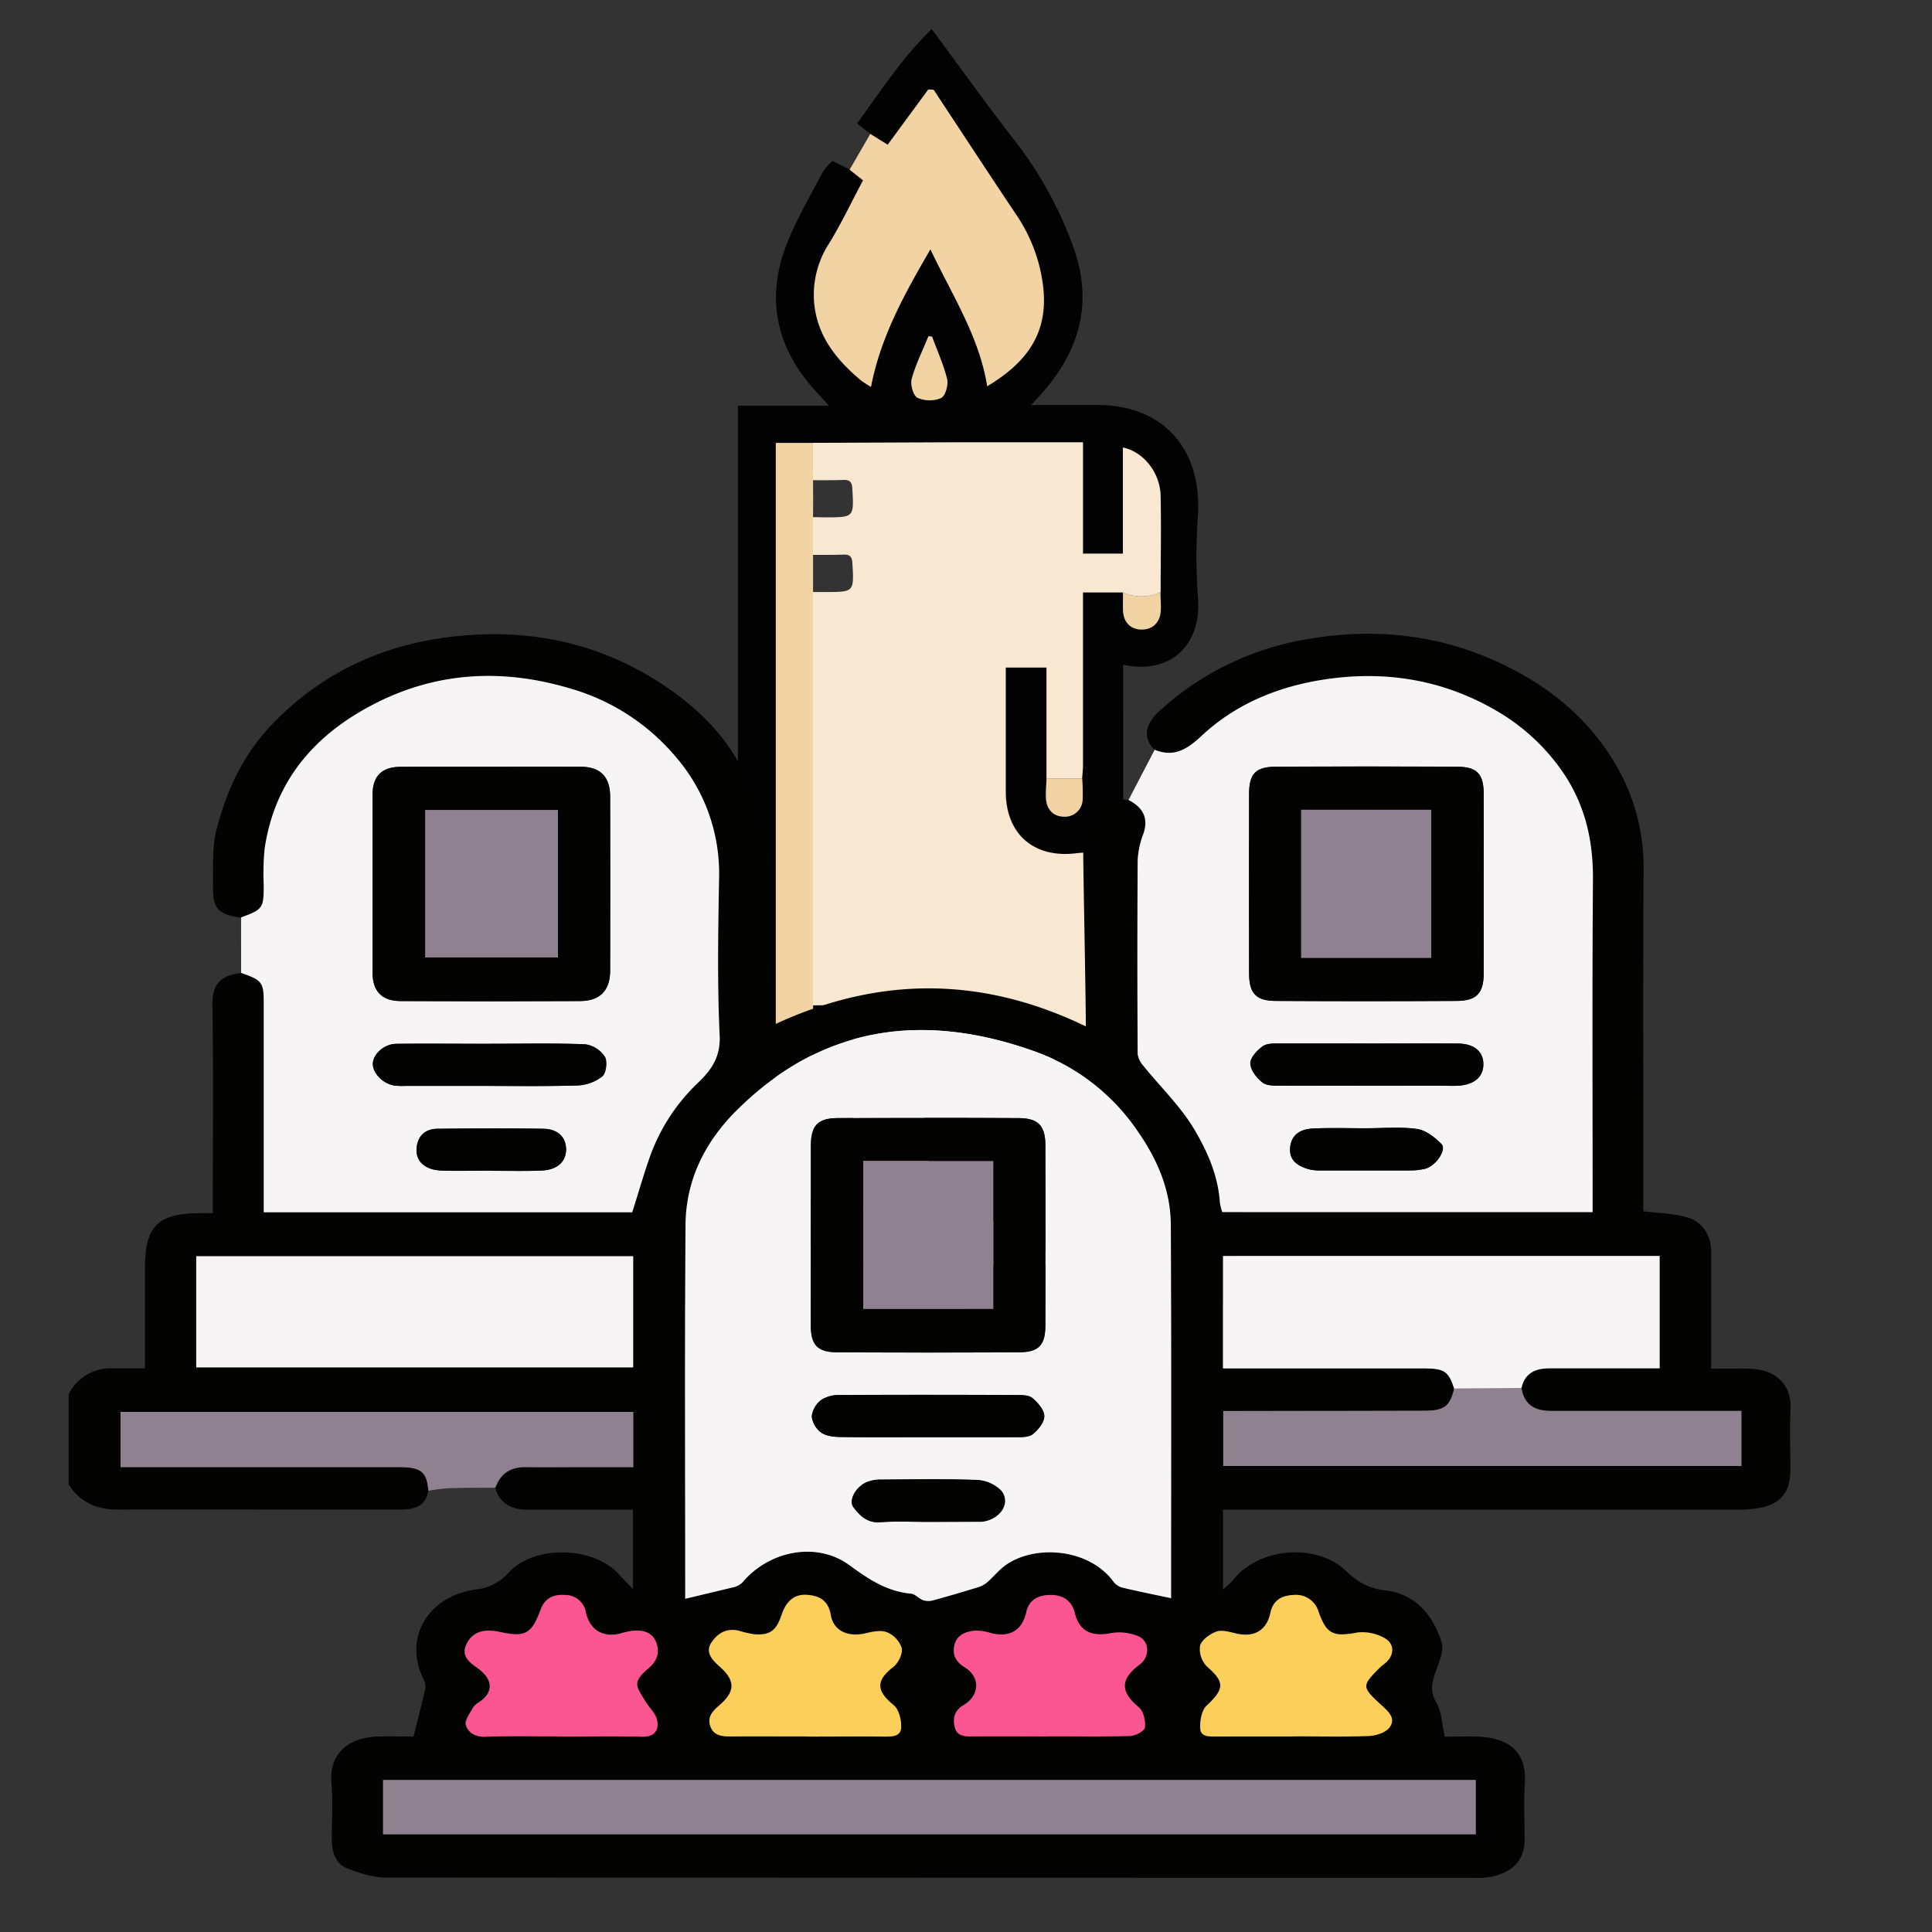
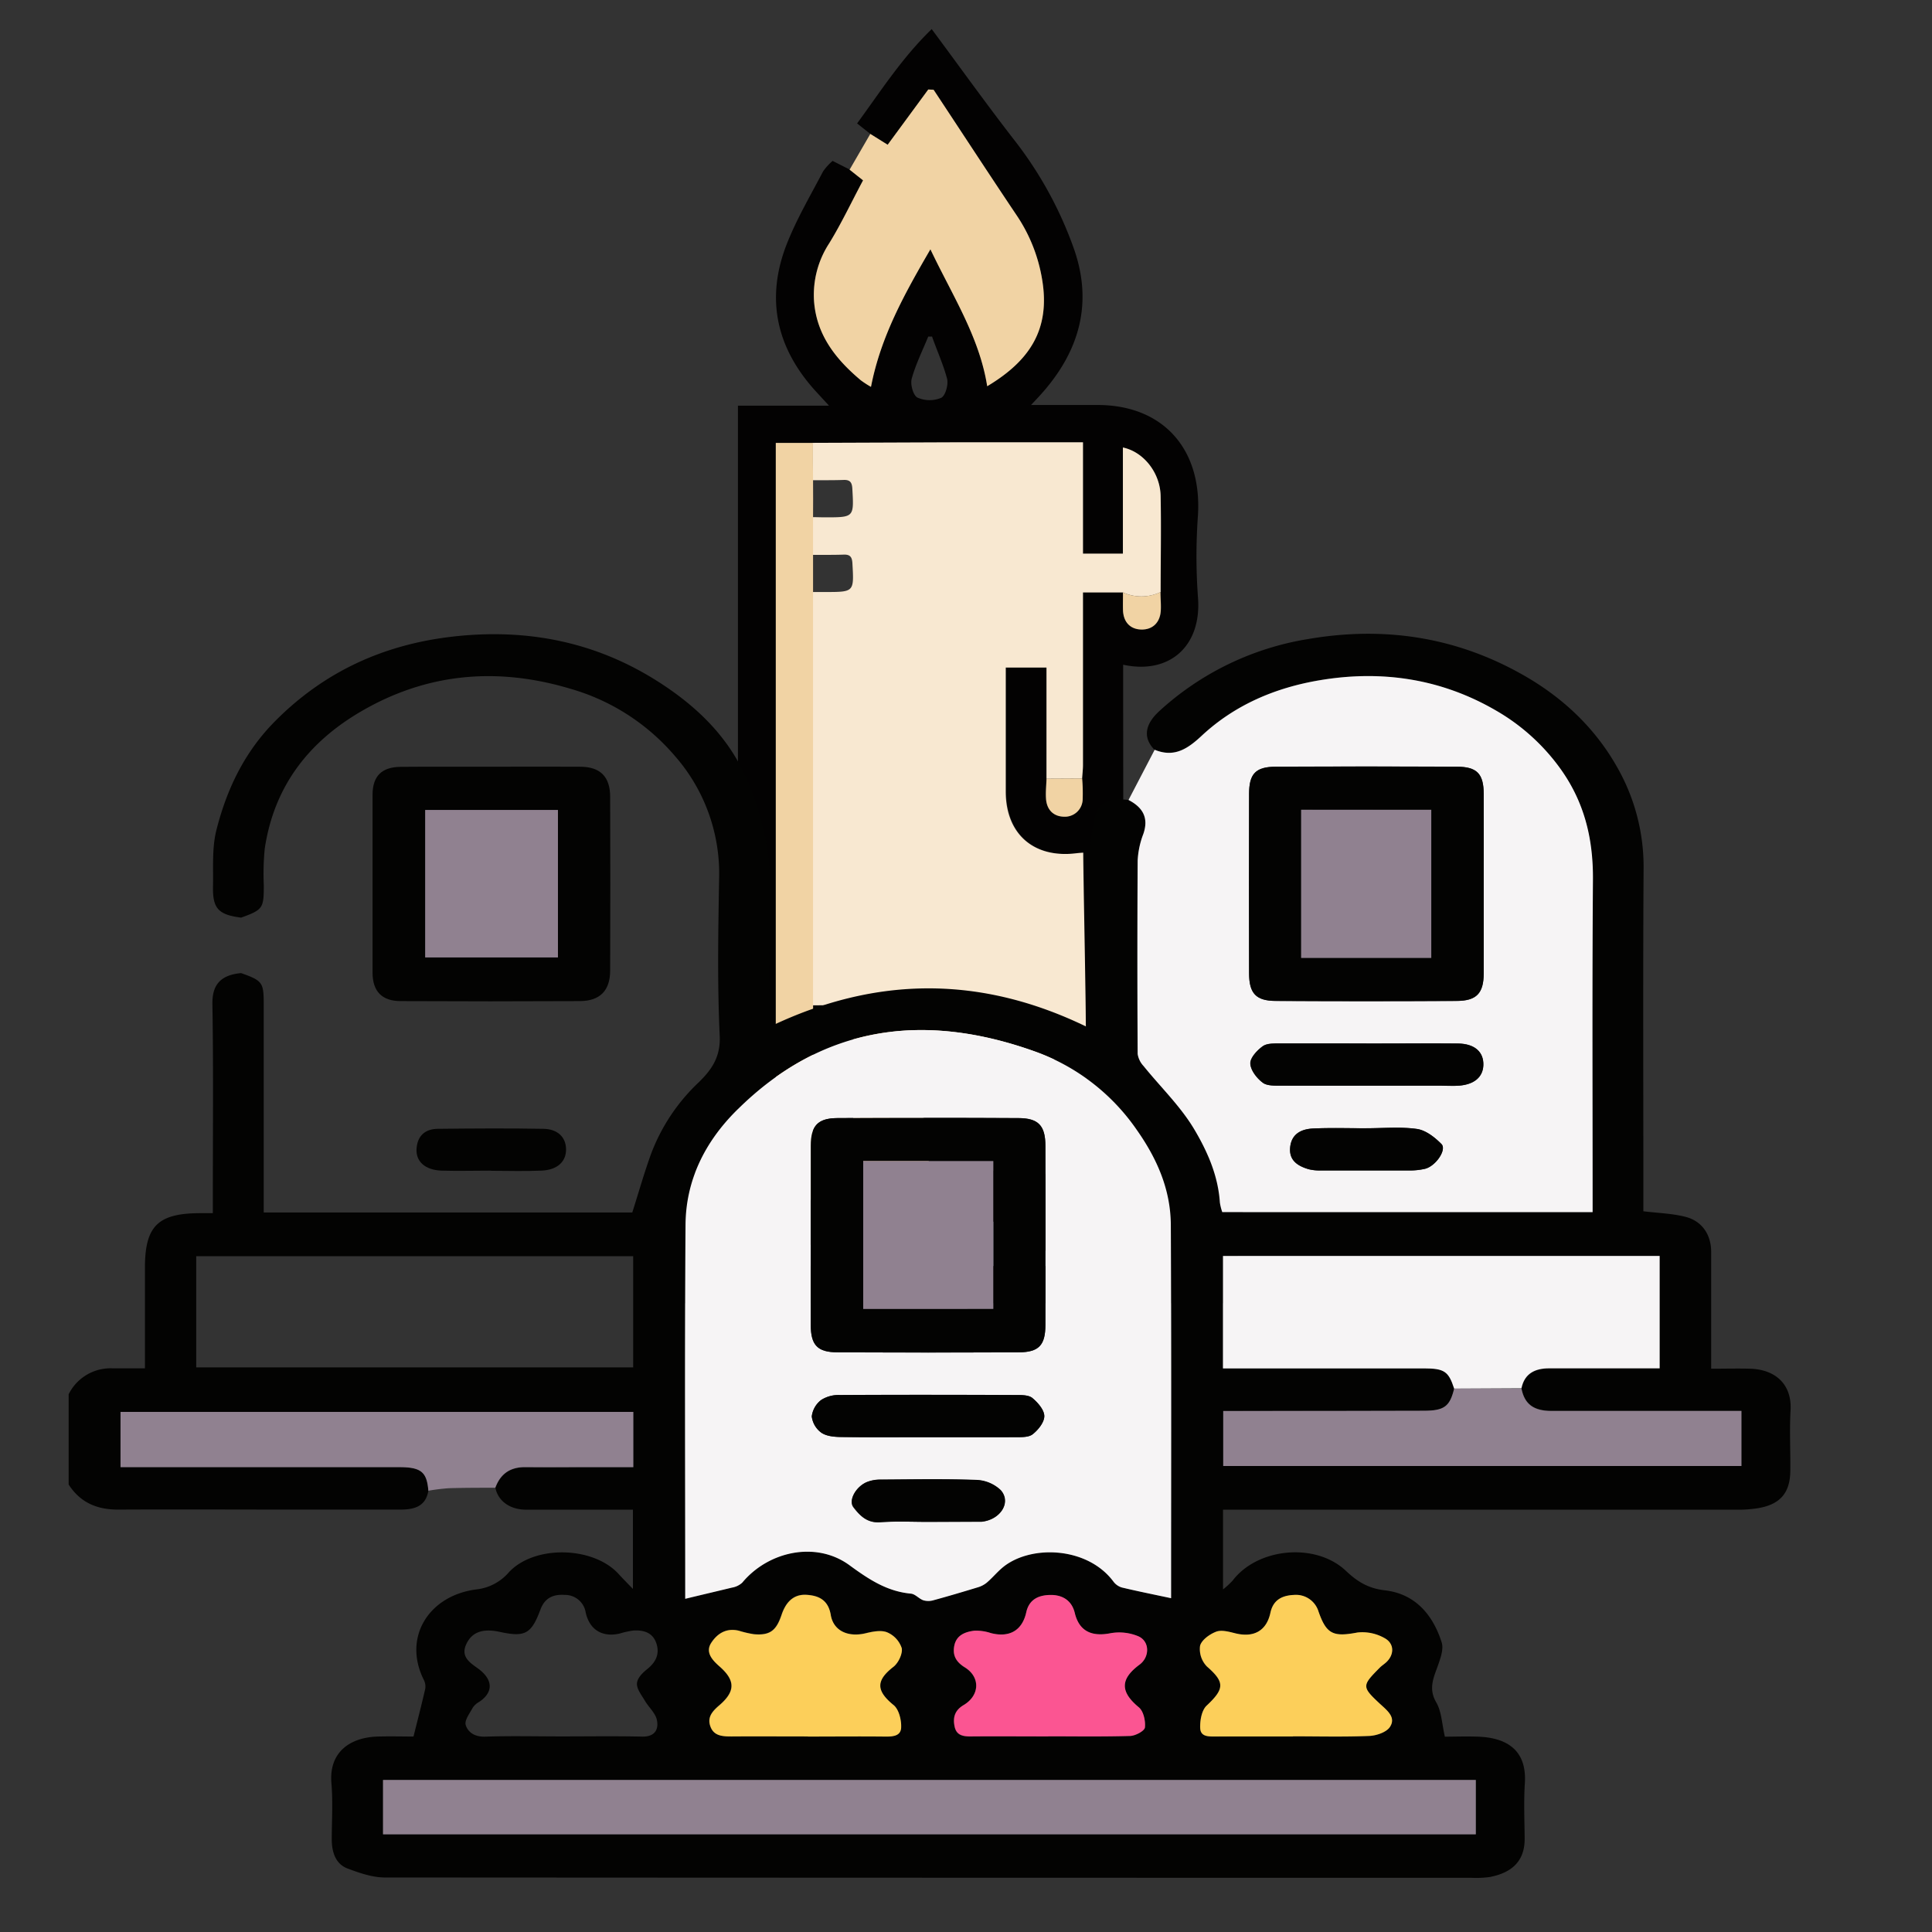
<svg xmlns="http://www.w3.org/2000/svg" id="Layer_1" data-name="Layer 1" viewBox="0 0 512 512">
  <rect x="0" y="0" width="512" height="512" fill="#333333" stroke="none" />
  <defs>
    <style>.cls-1{fill:#030202;}.cls-2{fill:#f1d3a4;}.cls-3{fill:#f8e8d1;}.cls-4{fill:#8f9fb2;}.cls-5{fill:#030302;}.cls-6{fill:#f6f4f5;}.cls-7{fill:#908190;}.cls-8{fill:#fb5592;}.cls-9{fill:#fccf5a;}</style>
  </defs>
  <path class="cls-1" d="M230.64,35.49l-3.5-2.78c6.19-8.44,11.78-17.25,19.77-25C254.55,18,261.7,28,269.25,37.7A102.13,102.13,0,0,1,284.3,65.09c5.6,15.06,1.81,28.17-8.73,39.74-.63.7-1.28,1.37-2.34,2.5,6.36,0,12.13,0,17.89,0,17,.1,27.44,11.53,26.35,29.23a150.71,150.71,0,0,0,0,21.67c1.06,12.91-7.46,20.6-19.82,17.93v3.26c0,19.23.05,38.46,0,57.68,0,2.32,4.46,55.46,5,56.07,8.16,8.79,36.86,22.52,26.66,28.09-.74.41-1.23,1.94-1.25,2.95-.1,7,0,14,0,21.17H175.44V310.84h20.12V107.51H219.7l-3-3.26c-10.95-11.69-14.06-25.1-8-40.07,2.6-6.47,6.18-12.55,9.42-18.75a15.07,15.07,0,0,1,2.53-2.79l4.5,2.28,3.57,2.83c-3.06,5.75-5.72,11.42-9,16.73a25,25,0,0,0-4,15.16c.63,9.06,5.79,15.53,12.4,21.09a26.68,26.68,0,0,0,2.7,1.75c2.59-13.4,8.94-24.74,15.75-36.46,5.83,12.24,13,23.18,15.05,36.29,11.19-6.7,16.78-15,14.56-28.25A42.76,42.76,0,0,0,269.38,57c-7.42-11-14.66-22.13-22-33.2l-1.39,0L235.24,38.36Zm46.7,170.87c-.06,1.74-.25,3.49-.16,5.22.17,3,2,4.78,4.72,4.85a4.71,4.71,0,0,0,5-4.58,44.66,44.66,0,0,0-.14-5.54c.08-1.2.23-2.4.23-3.6q0-21.09,0-42.19V157H297.6c0,1.64,0,3.29.06,4.93.18,3.13,2.06,4.93,5,4.91s4.79-1.92,5-5c.09-1.63-.05-3.28-.08-4.92,0-8.45.2-16.91,0-25.37-.11-6.19-4.53-11.79-10-12.94v28.15H287V117.23h-3.39c-9.55,0-19.09,0-28.64,0q-19.75.06-39.5.15h-9.83V313.7c0,.55,0,1.1,0,1.64.21,3.4,2,5.27,5.08,5.2s4.8-1.91,4.8-5.4q0-24.37,0-48.75l10.67-.05v44.19h20.19c-.21-2.91,41,2.8,40.82,0,1.72-3.74-.85-15.81.71-19.62.38-.93-.88-51.75-.84-52.6.19-4.05.08-8.12.08-12.34-.74.06-1.26.08-1.78.15-11.27,1.42-18.71-5.05-18.75-16.36,0-5.5,0-11,0-16.49V176.9h10.82ZM247,89.19h-1c-1.52,3.71-3.33,7.34-4.39,11.18-.41,1.51.41,4.46,1.54,5a7.94,7.94,0,0,0,6.27.06c1.11-.53,1.94-3.45,1.58-5C250,96.62,248.34,93,247,89.19Z" />
  <path class="cls-2" d="M230.64,35.49l4.6,2.87L246,23.71l1.42.08C254.74,34.85,262,46,269.38,57a42.76,42.76,0,0,1,6.8,17.11c2.22,13.26-3.37,21.55-14.56,28.25-2.08-13.11-9.22-24-15.05-36.29-6.81,11.72-13.16,23.06-15.75,36.46a26.68,26.68,0,0,1-2.7-1.75c-6.61-5.56-11.77-12-12.4-21.09a25,25,0,0,1,4-15.16c3.27-5.31,5.93-11,9-16.73l-3.57-2.83Z" />
  <path class="cls-3" d="M297.6,157H287v3.53q0,21.1,0,42.19c0,1.2-.15,2.4-.23,3.6l-9.44.05V176.9H266.52v16.37c0,5.5,0,11,0,16.49,0,11.31,7.48,17.78,18.75,16.36.52-.07,1-.09,1.78-.15,0,4.22.89,46.51.69,50.56,0,.85-52,24.76-51.94,22.51.1-8.56,0-17.11,0-25.67,0-7,0-7-7.12-7-.88,0-1.75,0-2.63,0l-10.67.05q0-54.76,0-109.53c1.1,0,2.19,0,3.29,0,7.71,0,7.66,0,7.23-7.58-.09-1.67-.58-2.39-2.31-2.33-2.73.1-5.48.05-8.22.07,0-3.33,0-6.67,0-10,1.1,0,2.19.05,3.29.05,7.7,0,7.65,0,7.22-7.59-.09-1.67-.6-2.38-2.31-2.32-2.74.1-5.48.06-8.22.07,0-3.3,0-6.6-.05-9.9q19.76-.07,39.5-.15c9.55,0,19.09,0,28.64,0H287v29.51h10.58V118.59c5.51,1.15,9.93,6.75,10,12.94.16,8.46,0,16.92,0,25.37A11.77,11.77,0,0,1,297.6,157Z" />
  <path class="cls-2" d="M215.42,117.38c0,3.3,0,6.6.05,9.9s0,6.53,0,9.79,0,6.67,0,10,0,6.53,0,9.79q0,54.76,0,109.53,0,24.38,0,48.75c0,3.49-1.73,5.34-4.8,5.4s-4.87-1.8-5.08-5.2c0-.54,0-1.09,0-1.64V117.38Z" />
  <path class="cls-4" d="M279.4,335.51h-94V320.68c3.3,0,6.56-.1,9.81.08a3.28,3.28,0,0,1,2,1.66c2.91,5.29,7.35,8.12,13.36,8s11-2.44,14.06-8.08a4,4,0,0,1,3-1.69c8.34-.14,16.68-.1,25,0a6.71,6.71,0,0,1,3.11.76c4.43,2.44,9.09,2.86,14,2.23a4.1,4.1,0,0,1,3.29,1.5C275.34,328.47,277.33,332.05,279.4,335.51Z" />
  <path class="cls-2" d="M226.1,266.34c.88,0,1.75,0,2.63,0,7.12,0,7.12,0,7.12,7,0,8.56.06,17.11,0,25.67,0,2.25.6,3.2,2.95,3s4.6-.05,6.9-.05c.21,2.8.42,5.61.63,8.52H226.1Z" />
-   <path class="cls-2" d="M247,89.19c1.38,3.76,3.06,7.43,4,11.29.36,1.53-.47,4.45-1.58,5a7.94,7.94,0,0,1-6.27-.06c-1.13-.58-1.95-3.53-1.54-5,1.08-3.89,2.91-7.56,4.45-11.32Z" />
  <path class="cls-2" d="M277.34,206.36l9.44-.05a44.66,44.66,0,0,1,.14,5.54,4.71,4.71,0,0,1-5,4.58c-2.74-.07-4.55-1.83-4.72-4.85C277.09,209.85,277.28,208.1,277.34,206.36Z" />
  <path class="cls-2" d="M297.6,157a11.77,11.77,0,0,0,9.93-.09c0,1.64.17,3.29.08,4.92-.17,3.09-2.1,5-5,5s-4.81-1.78-5-4.91C297.56,160.28,297.61,158.63,297.6,157Z" />
  <path class="cls-5" d="M113.52,395.06c-.72,4.35-4,5-7.52,5-9.09,0-18.18,0-27.28,0-15.82,0-31.64-.08-47.46,0-5.63,0-10-1.9-13.07-6.65V369.5a12.4,12.4,0,0,1,11.66-6.88c2.72,0,5.44,0,8.56,0V336c0-11.06,3.41-14.45,14.55-14.5H56.4v-4.13c0-17.07.17-34.15-.11-51.23-.08-4.74,1.74-7.72,7.6-8.26,5.64,2,6,2.47,6,8.18q0,25.64,0,51.26v4h97.67c1.71-5.38,3.17-10.55,5-15.59a50.51,50.51,0,0,1,12.66-18.95c3.39-3.32,5.77-6.71,5.51-12.28-.65-13.82-.4-27.69-.16-41.53a47.25,47.25,0,0,0-11.78-32.7,57,57,0,0,0-27.58-17.73c-19.24-5.77-37.83-4.29-55.41,5.93-14.15,8.21-23.19,20.05-25.64,36.43a68.25,68.25,0,0,0-.25,9.71c0,6.13-.25,6.47-6,8.57-6-.76-7.59-2.38-7.46-8.28.1-5-.3-10.14.89-14.88,2.73-10.83,7.42-20.69,15.55-28.89,13.13-13.25,29-20.39,47.24-22.44,19.37-2.18,37.57,1.3,54.22,11.91,10.15,6.46,18.53,14.49,23.44,25.6a79.52,79.52,0,0,1,4.68,14.2c3.37,14.45.79,29.17,1.54,43.75.13,2.58,0,5.17,0,7.94,28.19-13.54,56.14-13.64,84.4.23.09-1.16.24-2.19.25-3.22,0-12.85-.06-25.69,0-38.54A84,84,0,0,1,289.6,219c.89-6.05,3.32-7.72,9.46-7,3.73,2,5.42,4.7,3.93,9a22.73,22.73,0,0,0-1.48,7.09q-.19,25.62,0,51.25a6,6,0,0,0,1.58,3.21c4.5,5.58,9.81,10.67,13.43,16.77,3.46,5.81,6.31,12.27,6.77,19.35a13.9,13.9,0,0,0,.64,2.58H422V317.3c0-28.06-.13-56.12.09-84.17.08-10.94-2.29-20.76-8.87-29.76a54.48,54.48,0,0,0-16.91-15.13c-14.42-8.35-30.09-10.72-46.48-8-11.83,2-22.62,6.52-31.44,14.75-3.77,3.52-7.3,5.81-12.45,3.7-3.14-3.22-2.51-6.78,1.32-10.27a76.37,76.37,0,0,1,39.48-19.08c19.88-3.4,38.84-.63,56.6,9.37,10.7,6,19.41,14.21,25.33,24.79a53.22,53.22,0,0,1,6.9,26.59c-.18,28.94-.06,57.88-.06,86.82V321c3.84.47,7.58.57,11.11,1.46,4.43,1.11,6.84,4.72,6.86,9.26,0,10.2,0,20.4,0,31,3.66,0,7-.09,10.33,0,7.09.23,11.08,4.5,10.71,11-.31,5.35,0,10.72-.07,16.09-.06,5.82-2.67,8.87-8.52,9.87a33.37,33.37,0,0,1-5.57.41c-45.32,0-90.65,0-136.24,0v21.12a22,22,0,0,0,2.56-2.36c6.63-8.69,22-10.13,30-2.56,3,2.84,5.93,4.66,10.3,5.16,8,.91,12.74,6.42,15.08,13.8.54,1.71-.25,4-.91,5.9-1.16,3.32-2.71,6.26-.53,10,1.43,2.44,1.49,5.68,2.29,9.09,2.47,0,5.7-.12,8.91,0,8.3.34,12.82,4.22,12.28,12.37-.31,4.84-.09,9.73-.05,14.59.05,5.61-2.93,9-9.2,10.22a26.22,26.22,0,0,1-4.86.22q-144,0-288-.09c-3.31,0-6.72-1.19-9.89-2.38s-4.15-4.34-4.18-7.6c0-5,.33-10-.09-15-.7-8.21,4.9-12.17,12.34-12.37,3.36-.09,6.72,0,9.41,0,1.11-4.45,2.17-8.53,3.11-12.64a3.86,3.86,0,0,0-.36-2.35c-5.7-11.35,1.37-22.41,13.92-24a13.26,13.26,0,0,0,8.64-4.58c6.85-7.28,22.45-6.86,29.13.58,1.05,1.17,2.17,2.27,3.71,3.87v-21c-9.38,0-18.83,0-28.28,0-4.32,0-7.44-2.28-8.16-5.78,1.35-3.66,3.9-5.51,7.88-5.47,6.36.06,12.73,0,19.09,0h9.6V374.17H31.94V388.8h4.28q34.82,0,69.64,0C111.62,388.82,113.13,390.11,113.52,395.06ZM385.37,368c-1.14,4.73-2.6,5.88-8,5.89-16.46.05-32.93,0-49.4.06h-3.83V388.5H461.51V373.87h-4.29c-15.34,0-30.68,0-46,0-4.84,0-7.18-1.83-8-5.93.81-4,3.69-5.27,7.31-5.29,9.71-.06,19.41,0,29.31,0V332.84H324.09V362.6h3.85q24.72,0,49.42,0C382.79,362.62,383.89,363.41,385.37,368ZM181.59,423.7c4.24-1,8.3-2,12.32-3a5.37,5.37,0,0,0,2.74-1.31c7-8.39,19.6-11.06,28.39-4.65,5.13,3.75,10,7,16.34,7.56,1.13.11,2.1,1.34,3.25,1.75a4.7,4.7,0,0,0,2.68,0c3.9-1.06,7.77-2.21,11.64-3.39a6.87,6.87,0,0,0,2.48-1.19c1.47-1.26,2.71-2.78,4.18-4,7.23-6.13,22.41-5.74,29.45,3.64a4.33,4.33,0,0,0,2.23,1.58c4.34,1,8.72,1.91,13.06,2.84,0-32.65.09-65.83-.07-99,0-9.33-3.65-17.5-9.07-25.18a55.4,55.4,0,0,0-26.81-20.65c-29.34-10.54-56.43-7.21-79.3,15.67-8.26,8.26-13.34,18.36-13.43,30.15C181.43,357.7,181.59,390.88,181.59,423.7Zm-80.08,62.41H391.1v-14.4H101.51ZM52,362.37H167.8V332.91H52Zm225.77,97.8v0c7.24,0,14.49.12,21.72-.1,1.4-.05,3.81-1.34,3.9-2.25.19-1.75-.38-4.31-1.63-5.35-4.9-4.08-5-7.43.22-11.31,2.71-2,2.73-6.17-.35-7.51a13.14,13.14,0,0,0-7.33-.81c-5.07,1-8.34-.57-9.49-5.34-.82-3.44-3.41-4.87-6.57-4.79-2.92.06-5.52,1.07-6.3,4.6-1.08,4.88-4.53,6.75-9.38,5.5a12.32,12.32,0,0,0-4.37-.63c-2.38.29-4.72,1.14-5.3,3.91-.53,2.56.39,4.33,2.8,5.82,4.15,2.56,3.94,7.43-.38,10-2.41,1.41-2.82,3.28-2.36,5.63s2.12,2.68,4.23,2.66C264.07,460.11,270.94,460.17,277.8,460.17Zm64.85,0v0c6.73,0,13.48.18,20.2-.1,1.92-.08,4.58-1,5.5-2.39,1.61-2.49-.56-4.24-2.51-6-5-4.68-4.95-4.89-.16-9.73.44-.44,1-.79,1.44-1.19,2.41-2,2.55-5.15-.22-6.63a11.9,11.9,0,0,0-7.17-1.47c-6.41,1.22-8.21.4-10.3-5.55a6.25,6.25,0,0,0-6.51-4.41c-3.09.14-5.49,1.25-6.24,4.71-1,4.83-4.44,6.68-9.35,5.45-1.65-.42-3.63-1-5.05-.41-1.72.66-3.88,2.21-4.25,3.76a6.61,6.61,0,0,0,1.86,5.49c4.7,4.11,4.66,5.87-.11,10.33-1.32,1.24-1.79,3.95-1.71,5.95.1,2.46,2.46,2.24,4.37,2.23C329.17,460.16,335.91,460.18,342.65,460.18Zm-128.56,0v0c6.73,0,13.46,0,20.19,0,2.12,0,4.48,0,4.52-2.55,0-2-.64-4.67-2-5.79-4.64-3.78-4.73-6.49-.1-10.1,1.33-1,2.54-3.49,2.25-5a6.9,6.9,0,0,0-3.86-4.18c-1.63-.66-3.89-.19-5.75.26-4.6,1.09-8.48-.64-9.19-4.85-.65-3.9-3.07-5.15-6.45-5.35-3.71-.21-5.58,2.33-6.59,5.32-1.39,4.1-3,5.5-7.33,5.12a27.71,27.71,0,0,1-4-.93c-3.26-.8-5.76.85-7.3,3.21s.21,4.51,2.19,6.26c4.25,3.73,4.25,6.65-.16,10.39-1.9,1.6-3.13,3.28-2.21,5.64s3.24,2.55,5.57,2.52C200.62,460.13,207.35,460.18,214.09,460.18Zm-65.21,0v0c7.11,0,14.22-.11,21.32.05,3.34.07,4.45-1.86,3.91-4.42-.39-1.84-2.18-3.37-3.2-5.12-.86-1.46-2.17-3.08-2.08-4.56s1.56-2.86,2.79-3.85c2.33-1.88,3.29-4.11,2.31-6.89s-3.41-3.44-6.07-3.27a23.24,23.24,0,0,0-3.62.8c-4.58,1.06-8-1-9-5.61a5.52,5.52,0,0,0-5.52-4.63c-3-.21-5.29.72-6.46,3.86-2.43,6.54-4.1,7.39-10.87,5.92-4.36-.94-7.38,0-8.87,3.45s1.52,5,3.51,6.51c3.84,3,3.56,6.22,0,8.6a5,5,0,0,0-1.67,1.47c-.81,1.52-2.29,3.41-1.91,4.67.61,2,2.49,3.18,5.2,3.08C135.4,460,142.14,460.17,148.88,460.17Z" />
  <path class="cls-6" d="M306,198.7c5.15,2.11,8.68-.18,12.45-3.7,8.82-8.23,19.61-12.79,31.44-14.75,16.39-2.73,32.06-.36,46.48,8a54.48,54.48,0,0,1,16.91,15.13c6.58,9,8.95,18.82,8.87,29.76-.22,28.05-.09,56.11-.09,84.17v3.91H323.91a13.9,13.9,0,0,1-.64-2.58c-.46-7.08-3.31-13.54-6.77-19.35-3.62-6.1-8.93-11.19-13.43-16.77a6,6,0,0,1-1.58-3.21q-.14-25.62,0-51.25A22.73,22.73,0,0,1,303,221c1.49-4.33-.2-7.07-3.93-9ZM393.2,234c0-7.85,0-15.7,0-23.55,0-5.4-1.76-7.24-7.15-7.27q-23.94-.11-47.89,0c-5.4,0-7.13,1.85-7.14,7.24q-.06,23.73,0,47.47c0,5.34,1.81,7.33,7.11,7.36q23.94.15,47.89,0c5.3,0,7.15-2.05,7.18-7.34C393.23,250,393.2,242,393.2,234Zm-31.11,42.51c-7.6,0-15.2,0-22.8,0-1.59,0-3.52-.08-4.67.74-1.5,1.08-3.35,3.06-3.29,4.59.06,1.77,1.71,3.89,3.27,5.06,1.2.91,3.33.78,5,.79,13.95.05,27.91,0,41.86,0,1.74,0,3.5.11,5.23,0,4-.33,6.28-2.31,6.39-5.43.11-3.49-2.28-5.67-6.74-5.73C378.28,276.48,370.18,276.55,362.09,276.54Zm0,22.5c-4.72,0-9.46-.18-14.18.07-3,.16-5.61,1.39-6,4.89s2,5.05,4.91,5.9a12.13,12.13,0,0,0,3.31.32c7.71,0,15.43,0,23.14,0a17.73,17.73,0,0,0,4.43-.45c2.85-.76,5.74-5.08,4.3-6.54-1.76-1.79-4.15-3.66-6.49-4C371.14,298.59,366.59,299,362.11,299Z" />
-   <path class="cls-6" d="M63.89,243.12c5.77-2.1,6-2.44,6-8.57a68.25,68.25,0,0,1,.25-9.71c2.45-16.38,11.49-28.22,25.64-36.43,17.58-10.22,36.17-11.7,55.41-5.93a57,57,0,0,1,27.58,17.73,47.25,47.25,0,0,1,11.78,32.7c-.24,13.84-.49,27.71.16,41.53.26,5.57-2.12,9-5.51,12.28a50.51,50.51,0,0,0-12.66,18.95c-1.82,5-3.28,10.21-5,15.59H69.9v-4q0-25.62,0-51.26c0-5.71-.37-6.21-6-8.18Zm66.24-39.92c-8,0-16,0-23.94,0-5.06,0-7.45,2.47-7.46,7.46q0,23.55,0,47.09c0,4.92,2.5,7.51,7.46,7.53q23.76.09,47.51,0c5.3,0,8-2.82,8-8.11q0-23,0-46c0-5.37-2.58-8-8-8C145.85,203.14,138,203.19,130.13,203.2Zm-.06,73.41v0c-8.34,0-16.69-.07-25,0-3.24,0-6.08,2.61-6.22,5.18s2.61,5.36,5.6,5.86a17.4,17.4,0,0,0,3,.11h18.69c9,0,18,.15,26.91-.11a11.47,11.47,0,0,0,6.62-2.4c1-.88,1.41-4,.66-5.22a7.47,7.47,0,0,0-5.16-3.29C146.77,276.41,138.42,276.61,130.07,276.61Zm.08,33.62h0c4.49,0,9,.16,13.46-.05,4.21-.2,6.51-2.47,6.42-5.77-.08-3.07-2.18-5.24-6-5.3-9.34-.16-18.69-.09-28,0-3.32,0-5.37,1.86-5.62,5.25s2.26,5.67,6.68,5.83S125.79,310.23,130.15,310.23Z" />
  <path class="cls-7" d="M113.52,395.06c-.39-4.95-1.9-6.24-7.66-6.25q-34.81,0-69.64,0H31.94V374.17H167.82V388.8h-9.6c-6.36,0-12.73.05-19.09,0-4,0-6.53,1.81-7.88,5.47-4.1,0-8.2,0-12.3.12A53,53,0,0,0,113.52,395.06Z" />
  <path class="cls-6" d="M181.59,423.7c0-32.82-.16-66,.08-99.17.09-11.79,5.17-21.89,13.43-30.15,22.87-22.88,50-26.21,79.3-15.67a55.4,55.4,0,0,1,26.81,20.65c5.42,7.68,9,15.85,9.07,25.18.16,33.17.07,66.35.07,99-4.34-.93-8.72-1.8-13.06-2.84a4.33,4.33,0,0,1-2.23-1.58c-7-9.38-22.22-9.77-29.45-3.64-1.47,1.25-2.71,2.77-4.18,4A6.87,6.87,0,0,1,259,420.7c-3.87,1.18-7.74,2.33-11.64,3.39a4.7,4.7,0,0,1-2.68,0c-1.15-.41-2.12-1.64-3.25-1.75-6.39-.59-11.21-3.81-16.34-7.56-8.79-6.41-21.42-3.74-28.39,4.65a5.37,5.37,0,0,1-2.74,1.31C189.89,421.73,185.83,422.67,181.59,423.7Zm33.27-96.49c0,8,0,16,0,23.92,0,5.37,1.78,7.23,7.16,7.25q24,.11,47.89,0c5.38,0,7.12-1.86,7.13-7.26q.06-23.75,0-47.47c0-5.32-1.84-7.31-7.14-7.34q-23.94-.13-47.89,0c-5.29,0-7.12,2-7.15,7.35C214.83,311.51,214.86,319.36,214.86,327.21Zm31,53.66c7.73,0,15.45,0,23.18,0,1.58,0,3.56.08,4.64-.78,1.47-1.16,3.09-3.19,3.07-4.83s-1.73-3.58-3.19-4.79c-1-.81-2.84-.76-4.3-.77-15.58,0-31.15-.06-46.73,0a8.6,8.6,0,0,0-4.89,1.3,6.42,6.42,0,0,0-2.51,4.38,6.23,6.23,0,0,0,2.6,4.35c1.42.93,3.52,1.07,5.33,1.1C230.66,380.93,238.26,380.87,245.86,380.87Zm0,22.44h13.44c.25,0,.5,0,.74,0,5-.49,8-5.1,5.11-8.36a9.91,9.91,0,0,0-6.48-2.71c-8.46-.3-16.92-.14-25.39-.09a9.64,9.64,0,0,0-3.62.66c-2.95,1.26-4.88,4.87-3.53,6.63,1.73,2.25,3.65,4.19,7,4C237.41,403.1,241.66,403.31,245.89,403.31Z" />
  <path class="cls-7" d="M101.51,486.11v-14.4H391.1v14.4Z" />
  <path class="cls-6" d="M385.37,368c-1.48-4.56-2.58-5.35-8-5.36q-24.71,0-49.42,0h-3.85V332.84H439.82v29.78c-9.9,0-19.6,0-29.31,0-3.62,0-6.5,1.29-7.31,5.29Z" />
-   <path class="cls-6" d="M52,362.37V332.91H167.8v29.46Z" />
  <path class="cls-7" d="M385.37,368l17.83,0c.81,4.1,3.15,5.92,8,5.93,15.35,0,30.69,0,46,0h4.29V388.5H324.18V373.92H328c16.47,0,32.94,0,49.4-.06C382.77,373.85,384.23,372.7,385.37,368Z" />
  <path class="cls-8" d="M277.8,460.17c-6.86,0-13.73-.06-20.59,0-2.11,0-3.77-.38-4.23-2.66s0-4.22,2.36-5.63c4.32-2.54,4.53-7.41.38-10-2.41-1.49-3.33-3.26-2.8-5.82.58-2.77,2.92-3.62,5.3-3.91a12.32,12.32,0,0,1,4.37.63c4.85,1.25,8.3-.62,9.38-5.5.78-3.53,3.38-4.54,6.3-4.6,3.16-.08,5.75,1.35,6.57,4.79,1.15,4.77,4.42,6.35,9.49,5.34a13.14,13.14,0,0,1,7.33.81c3.08,1.34,3.06,5.5.35,7.51-5.23,3.88-5.12,7.23-.22,11.31,1.25,1,1.82,3.6,1.63,5.35-.09.91-2.5,2.2-3.9,2.25-7.23.22-14.48.1-21.72.1Z" />
  <path class="cls-9" d="M342.65,460.18c-6.74,0-13.48,0-20.21,0-1.91,0-4.27.23-4.37-2.23-.08-2,.39-4.71,1.71-5.95,4.77-4.46,4.81-6.22.11-10.33a6.61,6.61,0,0,1-1.86-5.49c.37-1.55,2.53-3.1,4.25-3.76,1.42-.55,3.4,0,5.05.41,4.91,1.23,8.31-.62,9.35-5.45.75-3.46,3.15-4.57,6.24-4.71a6.25,6.25,0,0,1,6.51,4.41c2.09,6,3.89,6.77,10.3,5.55a11.9,11.9,0,0,1,7.17,1.47c2.77,1.48,2.63,4.63.22,6.63-.48.4-1,.75-1.44,1.19-4.79,4.84-4.87,5.05.16,9.73,2,1.81,4.12,3.56,2.51,6-.92,1.42-3.58,2.31-5.5,2.39-6.72.28-13.47.1-20.2.1Z" />
  <path class="cls-9" d="M214.09,460.18c-6.74,0-13.47-.05-20.2,0-2.33,0-4.62-.08-5.57-2.52s.31-4,2.21-5.64c4.41-3.74,4.41-6.66.16-10.39-2-1.75-3.81-3.77-2.19-6.26s4-4,7.3-3.21a27.71,27.71,0,0,0,4,.93c4.3.38,5.94-1,7.33-5.12,1-3,2.88-5.53,6.59-5.32,3.38.2,5.8,1.45,6.45,5.35.71,4.21,4.59,5.94,9.19,4.85,1.86-.45,4.12-.92,5.75-.26a6.9,6.9,0,0,1,3.86,4.18c.29,1.5-.92,4-2.25,5-4.63,3.61-4.54,6.32.1,10.1,1.38,1.12,2.06,3.83,2,5.79,0,2.56-2.4,2.58-4.52,2.55-6.73-.07-13.46,0-20.19,0Z" />
-   <path class="cls-8" d="M148.88,460.17c-6.74,0-13.48-.18-20.2.09-2.71.1-4.59-1.07-5.2-3.08-.38-1.26,1.1-3.15,1.91-4.67a5,5,0,0,1,1.67-1.47c3.51-2.38,3.79-5.62,0-8.6-2-1.54-5-3.16-3.51-6.51s4.51-4.39,8.87-3.45c6.77,1.47,8.44.62,10.87-5.92,1.17-3.14,3.46-4.07,6.46-3.86a5.52,5.52,0,0,1,5.52,4.63c1.06,4.62,4.44,6.67,9,5.61a23.24,23.24,0,0,1,3.62-.8c2.66-.17,5.09.47,6.07,3.27s0,5-2.31,6.89c-1.23,1-2.71,2.5-2.79,3.85s1.22,3.1,2.08,4.56c1,1.75,2.81,3.28,3.2,5.12.54,2.56-.57,4.49-3.91,4.42-7.1-.16-14.21-.05-21.32-.05Z" />
  <path class="cls-5" d="M393.2,234c0,8,0,15.95,0,23.92,0,5.29-1.88,7.31-7.18,7.34q-24,.13-47.89,0c-5.3,0-7.1-2-7.11-7.36q-.06-23.73,0-47.47c0-5.39,1.74-7.21,7.14-7.24q24-.11,47.89,0c5.39,0,7.12,1.87,7.15,7.27C393.23,218.33,393.2,226.18,393.2,234Zm-48.38-19.42v39.25H379.3V214.61Z" />
  <path class="cls-5" d="M362.09,276.55c8.09,0,16.19-.07,24.29,0,4.46.06,6.85,2.24,6.74,5.73-.11,3.12-2.36,5.1-6.39,5.43-1.73.14-3.49,0-5.23,0-13.95,0-27.91,0-41.86,0-1.71,0-3.84.12-5-.79-1.56-1.17-3.21-3.29-3.27-5.06-.06-1.53,1.79-3.51,3.29-4.59,1.15-.82,3.08-.72,4.67-.74C346.89,276.51,354.49,276.54,362.09,276.55Z" />
  <path class="cls-5" d="M362.11,299c4.48,0,9-.45,13.41.18,2.34.34,4.73,2.21,6.49,4,1.44,1.46-1.45,5.78-4.3,6.54a17.73,17.73,0,0,1-4.43.45c-7.71,0-15.43,0-23.14,0a12.13,12.13,0,0,1-3.31-.32c-2.92-.85-5.32-2.32-4.91-5.9s3.05-4.73,6-4.89C352.65,298.86,357.39,299,362.11,299Z" />
  <path class="cls-5" d="M130.13,203.19c7.86,0,15.72-.05,23.57,0,5.38,0,8,2.63,8,8q.08,23,0,46c0,5.29-2.67,8.08-8,8.11q-23.76.12-47.51,0c-5,0-7.45-2.61-7.46-7.53q0-23.55,0-47.09c0-5,2.4-7.41,7.46-7.46C114.17,203.15,122.15,203.2,130.13,203.19Zm17.73,11.46H112.68v39.08h35.18Z" />
-   <path class="cls-5" d="M130.07,276.61c8.35,0,16.7-.2,25,.15a7.47,7.47,0,0,1,5.16,3.29c.75,1.24.38,4.34-.66,5.22a11.47,11.47,0,0,1-6.62,2.4c-9,.26-17.94.11-26.91.11H107.39a17.4,17.4,0,0,1-3-.11c-3-.5-5.73-3.43-5.6-5.86s3-5.14,6.22-5.18c8.35-.1,16.7,0,25,0Z" />
  <path class="cls-5" d="M130.15,310.23c-4.36,0-8.72.13-13.08,0s-6.92-2.4-6.68-5.83,2.3-5.22,5.62-5.25c9.34-.1,18.69-.17,28,0,3.81.06,5.91,2.23,6,5.3.09,3.3-2.21,5.57-6.42,5.77-4.48.21-9,.05-13.46.05Z" />
  <path class="cls-5" d="M214.86,327.21c0-7.85,0-15.7,0-23.55,0-5.31,1.86-7.32,7.15-7.35q24-.13,47.89,0c5.3,0,7.13,2,7.14,7.34q.06,23.73,0,47.47c0,5.4-1.75,7.24-7.13,7.26q-23.94.11-47.89,0c-5.38,0-7.13-1.88-7.16-7.25C214.83,343.16,214.86,335.18,214.86,327.21Zm13.9-19.51v39.17h34.47V307.7Z" />
  <path class="cls-5" d="M245.86,380.87c-7.6,0-15.2.06-22.8-.05-1.81,0-3.91-.17-5.33-1.1a6.23,6.23,0,0,1-2.6-4.35,6.42,6.42,0,0,1,2.51-4.38,8.6,8.6,0,0,1,4.89-1.3c15.58-.09,31.15-.07,46.73,0,1.46,0,3.31,0,4.3.77,1.46,1.21,3.16,3.14,3.19,4.79s-1.6,3.67-3.07,4.83c-1.08.86-3.06.77-4.64.78C261.31,380.9,253.59,380.87,245.86,380.87Z" />
  <path class="cls-5" d="M245.89,403.31c-4.23,0-8.48-.21-12.69.07-3.39.22-5.31-1.72-7-4-1.35-1.76.58-5.37,3.53-6.63a9.64,9.64,0,0,1,3.62-.66c8.47-.05,16.93-.21,25.39.09a9.91,9.91,0,0,1,6.48,2.71c2.9,3.26-.09,7.87-5.11,8.36-.24,0-.49,0-.74,0Z" />
  <path class="cls-7" d="M344.82,214.61H379.3v39.25H344.82Z" />
  <path class="cls-7" d="M147.86,214.65v39.08H112.68V214.65Z" />
  <path class="cls-7" d="M228.76,307.7h34.47v39.17H228.76Z" />
</svg>